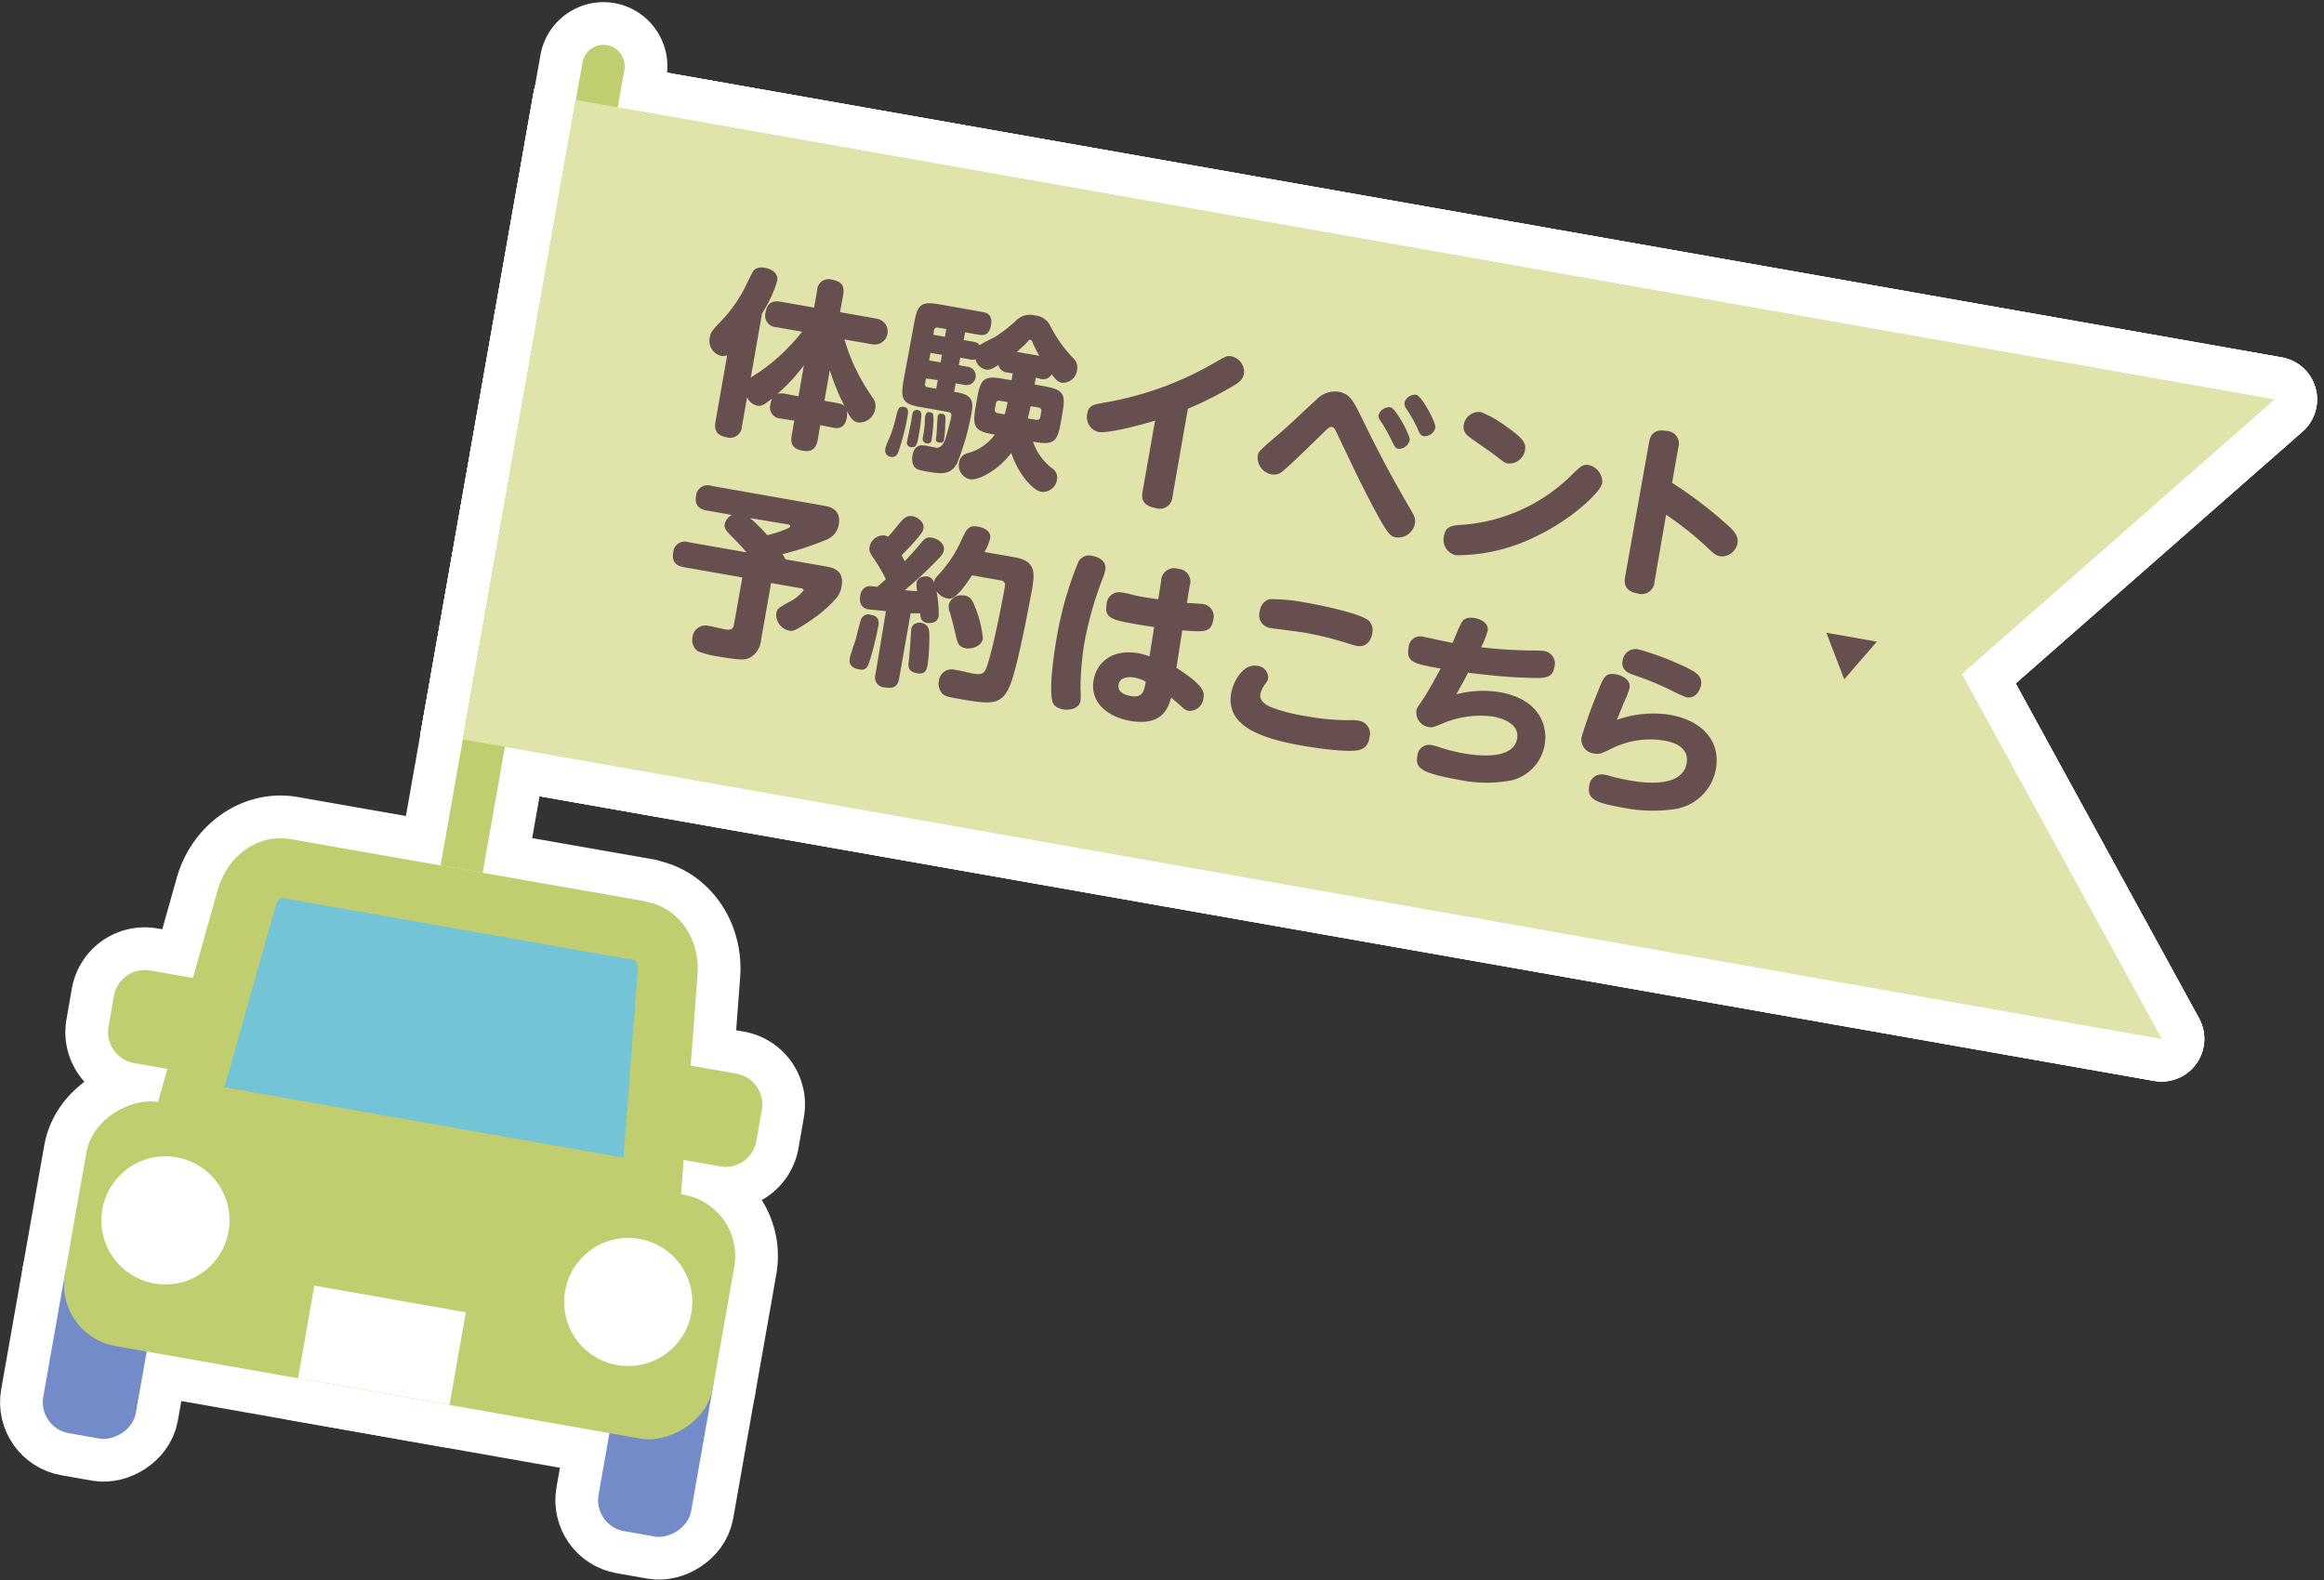
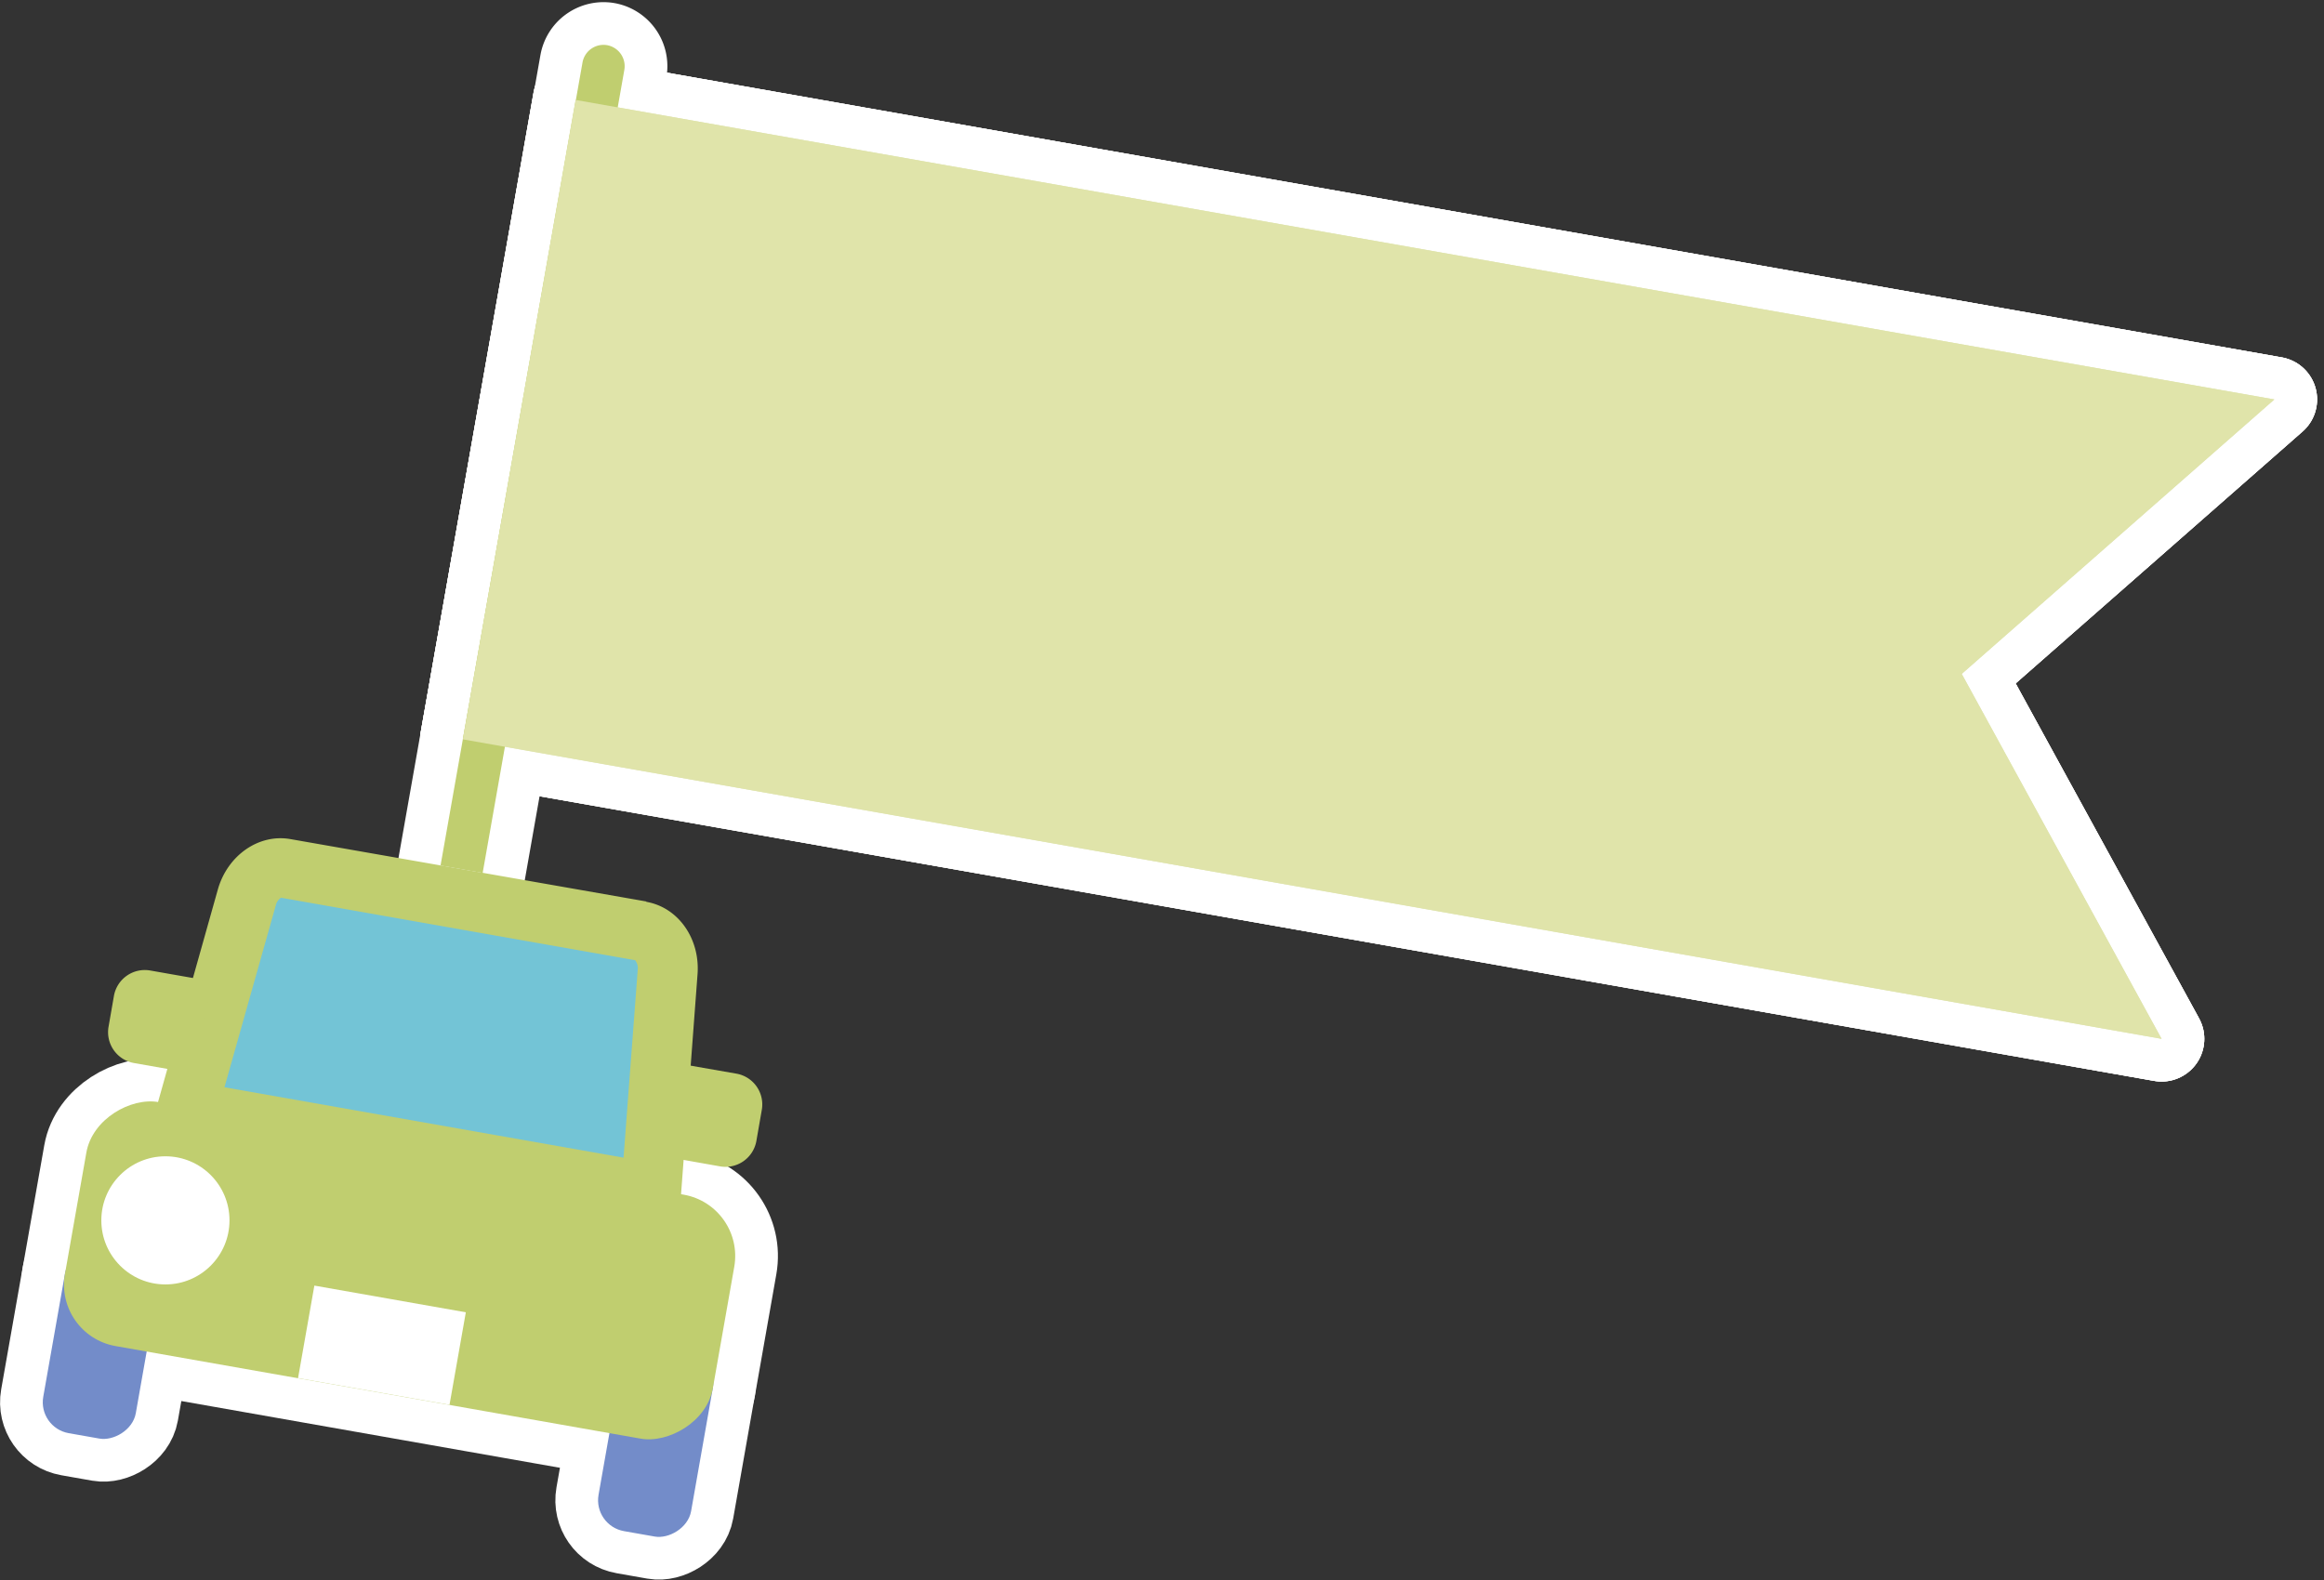
<svg xmlns="http://www.w3.org/2000/svg" width="272" height="185" viewBox="0 0 272 185">
  <rect x="0" y="0" width="272" height="185" fill="#333333" stroke="none" />
  <defs>
    <style>.b{fill:none;stroke:#fff;stroke-linecap:round;stroke-linejoin:round;stroke-width:10px}.c{fill:#c0ce6f}.d{fill:#738cc9}.f{fill:#fff}.h{fill:#684f4f}</style>
  </defs>
  <path fill="none" d="M0 0h272v185H0z" />
  <path class="b" d="M51.56 101.32l4.93.87 16.58-94a2.5 2.5 0 00-2-2.9 2.5 2.5 0 00-2.89 2z" />
  <rect class="b" x=".75" y="151.76" width="22" height="11" rx="3.67" transform="rotate(-80 11.748 157.257)" />
  <rect class="b" x="65.74" y="163.22" width="22" height="11" rx="3.67" transform="rotate(-80 76.744 168.72)" />
-   <path class="b" d="M21.86 130.1l7-25c.65-2.29 2.6-3.77 4.54-3.42L75 109c1.94.34 3.27 2.4 3.09 4.77l-1.95 25.9z" />
-   <path class="b" d="M74.36 112.45a1.43 1.43 0 01.28 1.07l-1.66 22-46.71-8.24 6-21.27a1.47 1.47 0 01.62-.92l41.48 7.32m1.28-6.88L34 98.23c-3.71-.66-7.38 1.9-8.51 5.92l-8.08 28.72 62 10.93 2.23-29.75c.31-4.18-2.26-7.83-6-8.48z" />
  <rect class="b" x="32.26" y="110.21" width="29" height="77" rx="7.29" transform="rotate(-80 46.767 148.706)" />
-   <path class="b" d="M15.67 124.44l7.22 1.27 1.91-10.83-7.22-1.27a3.67 3.67 0 00-4.25 3l-.63 3.61a3.67 3.67 0 002.97 4.22zM77.06 135.26l7.22 1.28a3.67 3.67 0 004.25-3l.63-3.61a3.66 3.66 0 00-3-4.25L79 124.43zM34.883 161.329l1.91-10.833 17.727 3.126-1.91 10.833z" />
  <circle class="b" cx="19.36" cy="142.86" r="7.5" />
  <circle class="b" cx="73.53" cy="152.41" r="7.5" />
  <path class="b" d="M266.19 46.76L67.37 11.7l-13.2 74.85 198.82 35.06-23.39-42.72 36.59-32.13z" />
  <path class="b" d="M266.19 46.76L67.37 11.7l-13.2 74.85 198.82 35.06-23.39-42.72 36.59-32.13z" />
  <path class="b" d="M266.19 46.76L67.37 11.7l-13.2 74.85 198.82 35.06-23.39-42.72 36.59-32.13z" />
  <path class="b" d="M90.89 38.31a1.37 1.37 0 01-1.3-1.7c.2-1.11.74-1.47 1.83-1.28l3.86.68.36-2.01a1.33 1.33 0 011.69-1.27c1.12.19 1.55.68 1.35 1.81l-.36 2 4.31.77a1.51 1.51 0 11-.52 3l-3.27-.57a22.21 22.21 0 002.36 5.38c.28.46.59.91.88 1.37a1.59 1.59 0 01.36 1.36 1.9 1.9 0 01-2 1.61c-.65-.11-.93-.62-1.33-1.38a1.94 1.94 0 010 .8c-.25 1.41-1.18 1.27-1.64 1.18L96 49.77l-.29 1.7c-.1.55-.36 1.54-1.7 1.3-1.09-.19-1.56-.64-1.34-1.84l.29-1.69-1.55-.24a1.3 1.3 0 01-1.23-1.69 2 2 0 01.22-.67c-1 .74-1.24.94-1.77.85a1.68 1.68 0 01-1.19-1l-.6 3.42a1.39 1.39 0 01-1.76 1.29c-1.32-.23-1.5-1-1.34-1.84l1.37-7.79a1.18 1.18 0 01-.71.09 1.8 1.8 0 01-1.31-2.22c.1-.59.26-.76 1.69-2.26a16.74 16.74 0 002.52-3.74c.85-1.78.88-1.82 1.21-2a1.54 1.54 0 011-.09c.54.09 1.64.48 1.45 1.55a15.08 15.08 0 01-1.77 3.79l-1.32 7.51 1.13-.74a22.89 22.89 0 004.88-4.63zm2.56 8.08l.64-3.63A21.32 21.32 0 0191 46.1a2.25 2.25 0 01.93 0zm4.53.79c.62.11.77.27.88.4a26.73 26.73 0 01-1.74-4.24l-.63 3.58zM106.23 48.66a27.75 27.75 0 01-1.08 4.22c-.13.34-.34.7-.89.6a.74.74 0 01-.64-.91c0-.3.57-1.5.66-1.75a20.1 20.1 0 00.67-2.34c.13-.5.23-.95.84-.85s.5.72.44 1.03zm15-4.45l-.14.8 1.13.2c2.2.39 2.53.88 2.14 3.06l-.23 1.32c-.41 2.33-1 2.51-3.23 2.11a6.52 6.52 0 002.28 3.15 1.29 1.29 0 01.53 1.3 1.67 1.67 0 01-1.87 1.42c-.86-.15-2.62-1.93-3.48-4.55-1.49 2-3.84 3.26-4.85 3.08a1.66 1.66 0 01-1.25-2 1.31 1.31 0 011-1.05 5.81 5.81 0 003.17-2.17c-2.2-.38-2.68-.75-2.27-3.08l.23-1.32c.39-2.16.86-2.53 3-2.14l1 .17.14-.8-.59-.1a1.13 1.13 0 01-1.08-.88c-.75.47-1.08.61-1.5.53a1.6 1.6 0 01-1.19-1.2 1.27 1.27 0 01-.72 0l-1.07-.19-.15.88 1 .18a1.08 1.08 0 11-.38 2.12l-1-.18-.17 1 .37.06c1.53.27 1.92.88 1.69 2.2a29.12 29.12 0 01-1.72 6.1c-.69 1.21-1.49 1.33-3.36 1-1.17-.2-1.48-.3-1.73-.71a2 2 0 01-.13-1.21c.15-.89.64-1.3 1.45-1.15.21 0 1 .2 1.24.24s.8.07 1.18-1.09c.19-.57.61-2.21.66-2.5.08-.46-.08-.53-.46-.6l-3.14-.56c-2-.35-2.36-.82-2-3l1.27-6.86c.38-2.16.84-2.53 2.89-2.17l5.1.9c.4.07 1.23.24 1 1.54s-1 1.2-1.47 1.12l-1.57-.28-.16.91 1.07.18c.54.1.67.25.79.43.25-.22 1.59-.85 1.84-1a16.59 16.59 0 002.54-2 2.27 2.27 0 012.06-.5 2.2 2.2 0 011.85 1.26 15.8 15.8 0 002.65 3.73 1.5 1.5 0 01.47 1.4 1.68 1.68 0 01-1.76 1.5c-.5-.08-.79-.44-1.21-1a1.14 1.14 0 01-1.37.52zm-13.39 4.34a19.29 19.29 0 01-.31 2.41c-.18 1-.27 1.49-.9 1.38a.5.5 0 01-.47-.65c.07-.35.41-1.95.47-2.27s.15-1 .2-1.11a.5.5 0 01.51-.32c.34.06.49.2.49.56zm1.42.54a18.62 18.62 0 01-.22 2.36.46.46 0 01-.6.45.55.55 0 01-.43-.72 12.92 12.92 0 00.23-1.56c0-.15 0-.86.06-.94.08-.51.44-.44.5-.43.39.07.46.15.45.84zm-.89-4.79l-.09.57a.34.34 0 00.3.46l1 .17.17-1zm1.88-2.76l-1.35-.23-.15.88 1.34.23zm-1-2.35l1.34.24.16-.91-1-.17a.37.37 0 00-.44.34zm1.38 10.29a11.92 11.92 0 01-.14 1.9c0 .19-.09.51-.57.42s-.4-.2-.28-1.24c0-.27.09-1.75.11-1.84a.37.37 0 01.48-.28c.44.05.45.27.42 1.04zm6.4-2.56a.36.36 0 00-.47.32l-.12.65a.37.37 0 00.33.47l.82.15c.12-.46.23-.83.34-1.44zm4.6-5.27c-.39-.74-.49-.9-.74-1.47-.13-.32-.15-.37-.29-.39s-.16 0-.35.24a14.41 14.41 0 01-1.25 1.16zm-1 5.9c-.11.52-.2.89-.34 1.43l1 .17a.38.38 0 00.47-.33l.11-.65a.38.38 0 00-.33-.47zM137.22 58.17a1.47 1.47 0 01-2 1.29c-1.25-.22-1.68-.85-1.5-1.9l1.47-8.32c-2.24.68-5.63 1.51-6.63 1.33a1.79 1.79 0 01-1.31-2.13c.17-1 .68-1.07 2.07-1.32A38.43 38.43 0 00142 42.55c1.44-.83 1.61-.93 2.07-.85a1.87 1.87 0 011.52 2.06c-.13.71-.64 1.08-1.56 1.59a41.4 41.4 0 01-5 2.5zM159.48 49.12c1.34 2.73 2.75 5.61 5.56 10.43.46.79.66 1.15.56 1.74a2 2 0 01-2.19 1.62c-.72-.12-1-.17-4-6.1-.52-1-2.63-5.46-3.06-6.35-.13-.24-.22-.43-.45-.47s-.33 0-1 .65-3.69 3.63-4.67 4.43a1.53 1.53 0 01-1.4.46 2 2 0 01-1.63-2.14c.09-.53.11-.54 2.1-2.27 1.39-1.12 3.39-3.12 4.7-4.26a3 3 0 012.68-1c1.32.26 1.67.97 2.8 3.26zm5.5 2.42a1.29 1.29 0 01-1.31 1c-.36-.06-.39-.13-1-1.39a17.83 17.83 0 00-1.11-1.9.92.92 0 01-.21-.66 1.3 1.3 0 011.43-.9c.6.16 2.3 3.31 2.22 3.85zm3-1.41a1.31 1.31 0 01-1.36.93c-.35-.06-.48-.32-.72-.91a15.41 15.41 0 00-1.27-2.25 1.11 1.11 0 01-.25-.78 1.29 1.29 0 011.41-.9c.65.22 2.33 3.3 2.21 3.91zM187.53 56.53c-.19 1.12-3.78 4.44-8 6.38a20.85 20.85 0 01-9.14 2.09 1.86 1.86 0 01-1.39-2.25c.21-1.2 1-1.24 2.2-1.32a20.27 20.27 0 0012.59-5.67c1.22-1.19 1.48-1.45 2.2-1.32a2.07 2.07 0 011.54 2.09zm-11.39-6.72c2 1.42 2.51 2 2.35 2.86a1.88 1.88 0 01-2 1.59c-.36-.06-.37-.09-1.88-1.24-.46-.34-2.51-1.72-2.88-2.06a1.29 1.29 0 01-.41-1.22 1.79 1.79 0 012-1.5 12.87 12.87 0 012.82 1.57zM193.65 68.07a1.52 1.52 0 01-2 1.4c-1.65-.29-1.55-1.36-1.44-2L193 51.83c.09-.51.3-1.7 2-1.39a1.5 1.5 0 011.42 2l-.72 4.08a50 50 0 016.74 5.17c.67.64 1 1.16.93 1.83a1.89 1.89 0 01-2 1.61c-.59-.1-.88-.39-1.88-1.35a39 39 0 00-4.49-3.52zM86.88 67.6l-6.82-1.2c-.86-.15-1.48-.54-1.26-1.8a1.35 1.35 0 011.78-1.13l6.79 1.19c-.6-.73-1.12-1.25-2-2.14-.34-.36-.63-.67-.55-1.17a1.6 1.6 0 01.84-1.07l-2.89-.51c-.84-.14-1.51-.54-1.3-1.72a1.35 1.35 0 011.81-1.17l13.1 2.31c.63.11 2.12.37 1.79 2.24a2.37 2.37 0 01-1.5 1.77 34.21 34.21 0 01-5.12 1.67 2.92 2.92 0 01.39.61l4.74.83c.78.14 2.15.42 1.82 2.31a3.09 3.09 0 01-.48 1.24 14.9 14.9 0 01-2.87 2.58c-2.15 1.5-2.4 1.46-2.82 1.38a1.91 1.91 0 01-1.48-2c.1-.57.29-.66 1.38-1.29a4.9 4.9 0 001.82-1.41c0-.15-.11-.22-.23-.24l-3.57-.63-1.17 6.63A2.67 2.67 0 0187.76 77c-.49.22-.92.34-3.75-.16a10.27 10.27 0 01-2.34-.61 1.63 1.63 0 01-.61-1.69A1.51 1.51 0 0183 73.29c.23 0 1.35.29 1.6.33.75.16 1.18.19 1.31-.53zm.92-6.95a19.69 19.69 0 012 2 13.1 13.1 0 001.9-.59c.25-.09.76-.28.79-.43s-.11-.21-.26-.24zM102.79 73.35a38.29 38.29 0 01-1 4c-.2.64-.4 1.21-1.26 1-1.18-.2-1.14-.93-1.06-1.35s.65-2 .73-2.33.47-1.91.59-2.21A.91.91 0 01102 72c1 .15.86 1 .79 1.35zm.9-1.81c-.65-.07-1.74-.16-2-.2s-1.26-.22-1-1.65a1.31 1.31 0 01.7-1c.26-.11.36-.09 1.29 0 .28-.23.61-.52 1-.88a17.23 17.23 0 00-1.36-2.34c-.51-.76-.63-.93-.54-1.45a1.64 1.64 0 011.77-1.34 1.05 1.05 0 01.38.16c.4-.41.92-1.07 1.2-1.41.58-.7.94-1.13 1.69-1 .59.1 1.39.72 1.26 1.43-.07.4-.31.68-1 1.49S106 64.49 105.52 65c.08.14.26.48.37.71.59-.63 1.23-1.34 1.78-2s.76-.88 1.39-.77 1.56.62 1.4 1.52c-.07.38-.34.68-1 1.34a45.61 45.61 0 01-3.57 3.29c.6.06.89.09 1.45.12a3.93 3.93 0 01-.06-1c.12-.69.94-.79 1.32-.72a1 1 0 01.73.76c0-.36.11-.55.62-1.08a15 15 0 002.5-3.78c.67-1.46.89-1.94 2-1.74.14 0 1.63.29 1.44 1.38a6.18 6.18 0 01-.67 1.59l3.56.62c2.56.46 2.3 1.94 2 3.81-.19 1-1.7 9.3-2.65 11.38s-2.16 2-5.16 1.51l-.77-.14c-1.39-.24-1.61-.3-1.94-.64a1.7 1.7 0 01-.37-1.47 1.51 1.51 0 012-1.25c.3 0 1.65.35 2 .41 1.28.22 1.41-.14 1.76-1.29.63-2 1.52-6.41 1.93-8.72.07-.38.14-.8-.47-.9l-3.35-.59c-1.87 2.89-2.46 2.78-2.9 2.7a1.91 1.91 0 01-1.25-.86 14.42 14.42 0 01.26 2.9c-.17 1-1.21.86-1.4.83-.71-.13-.74-.69-.77-1.13h-1.12l-1.34 7.61c-.14.82-.51 1.28-1.68 1.07a1.17 1.17 0 01-1.09-1.55zm5.08 3.06a23.39 23.39 0 01-.2 3.2c-.08.47-.21 1.24-1.3 1s-1-.78-.85-1.79c0-.51.11-1.28.14-1.94 0-.13.08-1.29.09-1.37a.85.85 0 01.43-.68 1.15 1.15 0 01.77-.11c.92.22.93.91.92 1.69zm5.39-3.44a13.2 13.2 0 01.88 3.59c-.19 1-1.41 1.24-2 1.14-.9-.16-1-.7-1.23-1.73-.14-.65-.37-1.56-.64-2.47a1.77 1.77 0 01-.12-.91 1.48 1.48 0 011.59-1.08c.91.01 1.16.51 1.52 1.46zM126.22 65.76a1.41 1.41 0 011.68-.67c.54.09 1.66.51 1.46 1.64a5.17 5.17 0 01-.27.9 41.24 41.24 0 00-2.15 7.51 33.58 33.58 0 00-.48 5.56 7.36 7.36 0 010 1.35c-.19 1-1.38 1.08-2 1-1.11-.2-1.24-.76-1.3-1-.47-1.85.46-7.11.58-7.78a41.18 41.18 0 012.48-8.51zm11.47 12.42c3.36 2.15 3.27 2.91 3.16 3.56a1.64 1.64 0 01-1.71 1.48 1.53 1.53 0 01-.81-.47c-.2-.19-1.09-.93-1.25-1.09-.36 1.17-1 3.39-4.85 2.72-2.55-.46-4.7-2.13-4.23-4.77.33-1.91 2-3.71 5.32-3.13a12.19 12.19 0 011.22.35l.54-3.43c-.51-.07-.91-.12-1.81-.28-3.11-.54-4.05-.71-3.75-2.41a1.46 1.46 0 011.86-1.33c.25 0 1.33.29 1.56.34 1 .21 1.65.29 2.62.44l.34-2.16a1.52 1.52 0 012-1.41 1.5 1.5 0 011.34 2l-.33 2c.32 0 1.73.09 2 .14a1.46 1.46 0 011.09 1.82c-.26 1.51-1 1.44-3.63 1.24zm-4.93 1.14c-.63-.11-1.67-.08-1.83.78s.55 1.22 1.4 1.38c1.43.25 1.57-.57 1.77-1.68a4.2 4.2 0 00-1.34-.48zM158.4 84.3a6 6 0 01.66.07 1.54 1.54 0 011.21 2 1.57 1.57 0 01-1.36 1.46c-1.74.3-6.41-.52-6.56-.55-5.16-.91-8.9-2.45-8.25-6.16.23-1.3 1.39-3.48 3.05-3.18a1.38 1.38 0 011.27 1.45c0 .25-.12.37-.5.91a3 3 0 00-.4.9c-.15.84.61 1.34 1.34 1.62a20.93 20.93 0 004.14 1.04 26.88 26.88 0 005.4.44zm-9.82-14.16a21.49 21.49 0 014.38.43c1.55.27 6.27 1.23 7.24 2.09a1.55 1.55 0 01.41 1.46c0 .19-.31 1.76-1.82 1.49a6.57 6.57 0 01-.68-.18 41.29 41.29 0 00-5.42-1.37c-.65-.11-3.89-.51-4-.54a1.53 1.53 0 01-1.24-2 1.63 1.63 0 011.13-1.38zM170.44 81.28a12.13 12.13 0 015.08-.25c4.8.84 5.64 4.08 5.27 6.14a5.2 5.2 0 01-3.79 4.16 15.53 15.53 0 01-6.33-.06c-4.67-.82-5-1.48-4.78-2.78a1.38 1.38 0 011.65-1.27 6.22 6.22 0 011 .28 19.91 19.91 0 002.79.69c.89.16 5.75 1 6.23-1.71.36-2-2.37-2.52-2.83-2.6a11.33 11.33 0 00-5.77.76c-1.28.53-1.31.54-1.75.47a1.72 1.72 0 01-1.44-1.86c0-.27.11-.39.85-1.51 1.06-1.65 1.94-3.42 2-3.48-3.08-.54-4.07-.72-3.76-2.44a1.37 1.37 0 011.8-1.26c.52.1 2.87.62 3.35.7.15-.36.83-2 1-2.3s.48-.8 1.57-.61c.13 0 1.74.33 1.53 1.52a9.8 9.8 0 01-.77 1.9 55.69 55.69 0 005.71.38c.23 0 1.55 0 1.69.06a1.49 1.49 0 011.18 1.91c-.23 1.3-1.14 1.29-3 1.23-2.61-.07-4.47-.29-7.1-.6-.44.88-.91 1.7-1.38 2.53zM195.46 83.68c3.84.68 5.93 3.14 5.37 6.33a5.78 5.78 0 01-5 4.73 17.88 17.88 0 01-6-.21C187 94 185.7 93.67 186 92a1.46 1.46 0 011.75-1.32c.21 0 1.09.28 1.28.32s.85.21 1.59.34c1.21.22 6.24 1.1 6.79-2 .36-2.08-2-2.53-2.6-2.64a10.06 10.06 0 00-6.2.94c-1.21.58-1.38.68-2 .57a1.65 1.65 0 01-1.51-1.88A54.17 54.17 0 01187 81c.67-1.7.88-2.29 2.14-2.06.65.11 1.75.61 1.58 1.61a11 11 0 01-.75 1.88c0 .12-.41 1-.73 1.84a12.66 12.66 0 016.22-.59zM191.7 76a32.78 32.78 0 015.68 2.14c1.21.59 1.88 1.07 1.71 2.06-.09.5-.57 1.63-1.7 1.43a16.18 16.18 0 01-1.74-.79 36.21 36.21 0 00-4.52-1.85c-.63-.24-1.41-.57-1.22-1.66A1.54 1.54 0 01191.7 76z" />
  <path class="b" d="M90.89 38.31a1.37 1.37 0 01-1.3-1.7c.2-1.11.74-1.47 1.83-1.28l3.86.68.36-2.01a1.33 1.33 0 011.69-1.27c1.12.19 1.55.68 1.35 1.81l-.36 2 4.31.77a1.51 1.51 0 11-.52 3l-3.27-.57a22.21 22.21 0 002.36 5.38c.28.46.59.91.88 1.37a1.59 1.59 0 01.36 1.36 1.9 1.9 0 01-2 1.61c-.65-.11-.93-.62-1.33-1.38a1.94 1.94 0 010 .8c-.25 1.41-1.18 1.27-1.64 1.18L96 49.77l-.29 1.7c-.1.55-.36 1.54-1.7 1.3-1.09-.19-1.56-.64-1.34-1.84l.29-1.69-1.55-.24a1.3 1.3 0 01-1.23-1.69 2 2 0 01.22-.67c-1 .74-1.24.94-1.77.85a1.68 1.68 0 01-1.19-1l-.6 3.42a1.39 1.39 0 01-1.76 1.29c-1.32-.23-1.5-1-1.34-1.84l1.37-7.79a1.18 1.18 0 01-.71.09 1.8 1.8 0 01-1.31-2.22c.1-.59.26-.76 1.69-2.26a16.74 16.74 0 002.52-3.74c.85-1.78.88-1.82 1.21-2a1.54 1.54 0 011-.09c.54.09 1.64.48 1.45 1.55a15.08 15.08 0 01-1.77 3.79l-1.32 7.51 1.13-.74a22.89 22.89 0 004.88-4.63zm2.56 8.08l.64-3.63A21.32 21.32 0 0191 46.1a2.25 2.25 0 01.93 0zm4.53.79c.62.11.77.27.88.4a26.73 26.73 0 01-1.74-4.24l-.63 3.58zM106.23 48.66a27.75 27.75 0 01-1.08 4.22c-.13.34-.34.7-.89.6a.74.74 0 01-.64-.91c0-.3.57-1.5.66-1.75a20.1 20.1 0 00.67-2.34c.13-.5.23-.95.84-.85s.5.72.44 1.03zm15-4.45l-.14.8 1.13.2c2.2.39 2.53.88 2.14 3.06l-.23 1.32c-.41 2.33-1 2.51-3.23 2.11a6.52 6.52 0 002.28 3.15 1.29 1.29 0 01.53 1.3 1.67 1.67 0 01-1.87 1.42c-.86-.15-2.62-1.93-3.48-4.55-1.49 2-3.84 3.26-4.85 3.08a1.66 1.66 0 01-1.25-2 1.31 1.31 0 011-1.05 5.81 5.81 0 003.17-2.17c-2.2-.38-2.68-.75-2.27-3.08l.23-1.32c.39-2.16.86-2.53 3-2.14l1 .17.14-.8-.59-.1a1.13 1.13 0 01-1.08-.88c-.75.47-1.08.61-1.5.53a1.6 1.6 0 01-1.19-1.2 1.27 1.27 0 01-.72 0l-1.07-.19-.15.88 1 .18a1.08 1.08 0 11-.38 2.12l-1-.18-.17 1 .37.06c1.53.27 1.92.88 1.69 2.2a29.12 29.12 0 01-1.72 6.1c-.69 1.21-1.49 1.33-3.36 1-1.17-.2-1.48-.3-1.73-.71a2 2 0 01-.13-1.21c.15-.89.64-1.3 1.45-1.15.21 0 1 .2 1.24.24s.8.07 1.18-1.09c.19-.57.61-2.21.66-2.5.08-.46-.08-.53-.46-.6l-3.14-.56c-2-.35-2.36-.82-2-3l1.27-6.86c.38-2.16.84-2.53 2.89-2.17l5.1.9c.4.07 1.23.24 1 1.54s-1 1.2-1.47 1.12l-1.57-.28-.16.91 1.07.18c.54.1.67.25.79.43.25-.22 1.59-.85 1.84-1a16.59 16.59 0 002.54-2 2.27 2.27 0 012.06-.5 2.2 2.2 0 011.85 1.26 15.8 15.8 0 002.65 3.73 1.5 1.5 0 01.47 1.4 1.68 1.68 0 01-1.76 1.5c-.5-.08-.79-.44-1.21-1a1.14 1.14 0 01-1.37.52zm-13.39 4.34a19.29 19.29 0 01-.31 2.41c-.18 1-.27 1.49-.9 1.38a.5.5 0 01-.47-.65c.07-.35.41-1.95.47-2.27s.15-1 .2-1.11a.5.5 0 01.51-.32c.34.06.49.2.49.56zm1.42.54a18.62 18.62 0 01-.22 2.36.46.46 0 01-.6.45.55.55 0 01-.43-.72 12.92 12.92 0 00.23-1.56c0-.15 0-.86.06-.94.08-.51.44-.44.5-.43.39.07.46.15.45.84zm-.89-4.79l-.09.57a.34.34 0 00.3.46l1 .17.17-1zm1.88-2.76l-1.35-.23-.15.88 1.34.23zm-1-2.35l1.34.24.16-.91-1-.17a.37.37 0 00-.44.34zm1.38 10.29a11.92 11.92 0 01-.14 1.9c0 .19-.09.51-.57.42s-.4-.2-.28-1.24c0-.27.09-1.75.11-1.84a.37.37 0 01.48-.28c.44.05.45.27.42 1.04zm6.4-2.56a.36.36 0 00-.47.32l-.12.65a.37.37 0 00.33.47l.82.15c.12-.46.23-.83.34-1.44zm4.6-5.27c-.39-.74-.49-.9-.74-1.47-.13-.32-.15-.37-.29-.39s-.16 0-.35.24a14.41 14.41 0 01-1.25 1.16zm-1 5.9c-.11.52-.2.89-.34 1.43l1 .17a.38.38 0 00.47-.33l.11-.65a.38.38 0 00-.33-.47zM137.22 58.17a1.47 1.47 0 01-2 1.29c-1.25-.22-1.68-.85-1.5-1.9l1.47-8.32c-2.24.68-5.63 1.51-6.63 1.33a1.79 1.79 0 01-1.31-2.13c.17-1 .68-1.07 2.07-1.32A38.43 38.43 0 00142 42.55c1.44-.83 1.61-.93 2.07-.85a1.87 1.87 0 011.52 2.06c-.13.71-.64 1.08-1.56 1.59a41.4 41.4 0 01-5 2.5zM159.48 49.12c1.34 2.73 2.75 5.61 5.56 10.43.46.79.66 1.15.56 1.74a2 2 0 01-2.19 1.62c-.72-.12-1-.17-4-6.1-.52-1-2.63-5.46-3.06-6.35-.13-.24-.22-.43-.45-.47s-.33 0-1 .65-3.69 3.63-4.67 4.43a1.53 1.53 0 01-1.4.46 2 2 0 01-1.63-2.14c.09-.53.11-.54 2.1-2.27 1.39-1.12 3.39-3.12 4.7-4.26a3 3 0 012.68-1c1.32.26 1.67.97 2.8 3.26zm5.5 2.42a1.29 1.29 0 01-1.31 1c-.36-.06-.39-.13-1-1.39a17.83 17.83 0 00-1.11-1.9.92.92 0 01-.21-.66 1.3 1.3 0 011.43-.9c.6.16 2.3 3.31 2.22 3.85zm3-1.41a1.31 1.31 0 01-1.36.93c-.35-.06-.48-.32-.72-.91a15.41 15.41 0 00-1.27-2.25 1.11 1.11 0 01-.25-.78 1.29 1.29 0 011.41-.9c.65.22 2.33 3.3 2.21 3.91zM187.53 56.53c-.19 1.12-3.78 4.44-8 6.38a20.85 20.85 0 01-9.14 2.09 1.86 1.86 0 01-1.39-2.25c.21-1.2 1-1.24 2.2-1.32a20.27 20.27 0 0012.59-5.67c1.22-1.19 1.48-1.45 2.2-1.32a2.07 2.07 0 011.54 2.09zm-11.39-6.72c2 1.42 2.51 2 2.35 2.86a1.88 1.88 0 01-2 1.59c-.36-.06-.37-.09-1.88-1.24-.46-.34-2.51-1.72-2.88-2.06a1.29 1.29 0 01-.41-1.22 1.79 1.79 0 012-1.5 12.87 12.87 0 012.82 1.57zM193.65 68.07a1.52 1.52 0 01-2 1.4c-1.65-.29-1.55-1.36-1.44-2L193 51.83c.09-.51.3-1.7 2-1.39a1.5 1.5 0 011.42 2l-.72 4.08a50 50 0 016.74 5.17c.67.64 1 1.16.93 1.83a1.89 1.89 0 01-2 1.61c-.59-.1-.88-.39-1.88-1.35a39 39 0 00-4.49-3.52zM86.88 67.6l-6.82-1.2c-.86-.15-1.48-.54-1.26-1.8a1.35 1.35 0 011.78-1.13l6.79 1.19c-.6-.73-1.12-1.25-2-2.14-.34-.36-.63-.67-.55-1.17a1.6 1.6 0 01.84-1.07l-2.89-.51c-.84-.14-1.51-.54-1.3-1.72a1.35 1.35 0 011.81-1.17l13.1 2.31c.63.11 2.12.37 1.79 2.24a2.37 2.37 0 01-1.5 1.77 34.21 34.21 0 01-5.12 1.67 2.92 2.92 0 01.39.61l4.74.83c.78.14 2.15.42 1.82 2.31a3.09 3.09 0 01-.48 1.24 14.9 14.9 0 01-2.87 2.58c-2.15 1.5-2.4 1.46-2.82 1.38a1.91 1.91 0 01-1.48-2c.1-.57.29-.66 1.38-1.29a4.9 4.9 0 001.82-1.41c0-.15-.11-.22-.23-.24l-3.57-.63-1.17 6.63A2.67 2.67 0 0187.76 77c-.49.22-.92.34-3.75-.16a10.27 10.27 0 01-2.34-.61 1.63 1.63 0 01-.61-1.69A1.51 1.51 0 0183 73.29c.23 0 1.35.29 1.6.33.75.16 1.18.19 1.31-.53zm.92-6.95a19.69 19.69 0 012 2 13.1 13.1 0 001.9-.59c.25-.09.76-.28.79-.43s-.11-.21-.26-.24zM102.79 73.35a38.29 38.29 0 01-1 4c-.2.64-.4 1.21-1.26 1-1.18-.2-1.14-.93-1.06-1.35s.65-2 .73-2.33.47-1.91.59-2.21A.91.91 0 01102 72c1 .15.86 1 .79 1.35zm.9-1.81c-.65-.07-1.74-.16-2-.2s-1.26-.22-1-1.65a1.31 1.31 0 01.7-1c.26-.11.36-.09 1.29 0 .28-.23.61-.52 1-.88a17.23 17.23 0 00-1.36-2.34c-.51-.76-.63-.93-.54-1.45a1.64 1.64 0 011.77-1.34 1.05 1.05 0 01.38.16c.4-.41.92-1.07 1.2-1.41.58-.7.94-1.13 1.69-1 .59.1 1.39.72 1.26 1.43-.07.4-.31.68-1 1.49S106 64.49 105.52 65c.08.14.26.48.37.71.59-.63 1.23-1.34 1.78-2s.76-.88 1.39-.77 1.56.62 1.4 1.52c-.07.38-.34.68-1 1.34a45.61 45.61 0 01-3.57 3.29c.6.06.89.09 1.45.12a3.93 3.93 0 01-.06-1c.12-.69.94-.79 1.32-.72a1 1 0 01.73.76c0-.36.11-.55.62-1.08a15 15 0 002.5-3.78c.67-1.46.89-1.94 2-1.74.14 0 1.63.29 1.44 1.38a6.18 6.18 0 01-.67 1.59l3.56.62c2.56.46 2.3 1.94 2 3.81-.19 1-1.7 9.3-2.65 11.38s-2.16 2-5.16 1.51l-.77-.14c-1.39-.24-1.61-.3-1.94-.64a1.7 1.7 0 01-.37-1.47 1.51 1.51 0 012-1.25c.3 0 1.65.35 2 .41 1.28.22 1.41-.14 1.76-1.29.63-2 1.52-6.41 1.93-8.72.07-.38.14-.8-.47-.9l-3.35-.59c-1.87 2.89-2.46 2.78-2.9 2.7a1.91 1.91 0 01-1.25-.86 14.42 14.42 0 01.26 2.9c-.17 1-1.21.86-1.4.83-.71-.13-.74-.69-.77-1.13h-1.12l-1.34 7.61c-.14.82-.51 1.28-1.68 1.07a1.17 1.17 0 01-1.09-1.55zm5.08 3.06a23.39 23.39 0 01-.2 3.2c-.08.47-.21 1.24-1.3 1s-1-.78-.85-1.79c0-.51.11-1.28.14-1.94 0-.13.08-1.29.09-1.37a.85.85 0 01.43-.68 1.15 1.15 0 01.77-.11c.92.22.93.91.92 1.69zm5.39-3.44a13.2 13.2 0 01.88 3.59c-.19 1-1.41 1.24-2 1.14-.9-.16-1-.7-1.23-1.73-.14-.65-.37-1.56-.64-2.47a1.77 1.77 0 01-.12-.91 1.48 1.48 0 011.59-1.08c.91.01 1.16.51 1.52 1.46zM126.22 65.76a1.41 1.41 0 011.68-.67c.54.09 1.66.51 1.46 1.64a5.17 5.17 0 01-.27.9 41.24 41.24 0 00-2.15 7.51 33.58 33.58 0 00-.48 5.56 7.36 7.36 0 010 1.35c-.19 1-1.38 1.08-2 1-1.11-.2-1.24-.76-1.3-1-.47-1.85.46-7.11.58-7.78a41.18 41.18 0 012.48-8.51zm11.47 12.42c3.36 2.15 3.27 2.91 3.16 3.56a1.64 1.64 0 01-1.71 1.48 1.53 1.53 0 01-.81-.47c-.2-.19-1.09-.93-1.25-1.09-.36 1.17-1 3.39-4.85 2.72-2.55-.46-4.7-2.13-4.23-4.77.33-1.91 2-3.71 5.32-3.13a12.19 12.19 0 011.22.35l.54-3.43c-.51-.07-.91-.12-1.81-.28-3.11-.54-4.05-.71-3.75-2.41a1.46 1.46 0 011.86-1.33c.25 0 1.33.29 1.56.34 1 .21 1.65.29 2.62.44l.34-2.16a1.52 1.52 0 012-1.41 1.5 1.5 0 011.34 2l-.33 2c.32 0 1.73.09 2 .14a1.46 1.46 0 011.09 1.82c-.26 1.51-1 1.44-3.63 1.24zm-4.93 1.14c-.63-.11-1.67-.08-1.83.78s.55 1.22 1.4 1.38c1.43.25 1.57-.57 1.77-1.68a4.2 4.2 0 00-1.34-.48zM158.4 84.3a6 6 0 01.66.07 1.54 1.54 0 011.21 2 1.57 1.57 0 01-1.36 1.46c-1.74.3-6.41-.52-6.56-.55-5.16-.91-8.9-2.45-8.25-6.16.23-1.3 1.39-3.48 3.05-3.18a1.38 1.38 0 011.27 1.45c0 .25-.12.37-.5.91a3 3 0 00-.4.9c-.15.84.61 1.34 1.34 1.62a20.93 20.93 0 004.14 1.04 26.88 26.88 0 005.4.44zm-9.82-14.16a21.49 21.49 0 014.38.43c1.55.27 6.27 1.23 7.24 2.09a1.55 1.55 0 01.41 1.46c0 .19-.31 1.76-1.82 1.49a6.57 6.57 0 01-.68-.18 41.29 41.29 0 00-5.42-1.37c-.65-.11-3.89-.51-4-.54a1.53 1.53 0 01-1.24-2 1.63 1.63 0 011.13-1.38zM170.44 81.28a12.13 12.13 0 015.08-.25c4.8.84 5.64 4.08 5.27 6.14a5.2 5.2 0 01-3.79 4.16 15.53 15.53 0 01-6.33-.06c-4.67-.82-5-1.48-4.78-2.78a1.38 1.38 0 011.65-1.27 6.22 6.22 0 011 .28 19.91 19.91 0 002.79.69c.89.16 5.75 1 6.23-1.71.36-2-2.37-2.52-2.83-2.6a11.33 11.33 0 00-5.77.76c-1.28.53-1.31.54-1.75.47a1.72 1.72 0 01-1.44-1.86c0-.27.11-.39.85-1.51 1.06-1.65 1.94-3.42 2-3.48-3.08-.54-4.07-.72-3.76-2.44a1.37 1.37 0 011.8-1.26c.52.1 2.87.62 3.35.7.15-.36.83-2 1-2.3s.48-.8 1.57-.61c.13 0 1.74.33 1.53 1.52a9.8 9.8 0 01-.77 1.9 55.69 55.69 0 005.71.38c.23 0 1.55 0 1.69.06a1.49 1.49 0 011.18 1.91c-.23 1.3-1.14 1.29-3 1.23-2.61-.07-4.47-.29-7.1-.6-.44.88-.91 1.7-1.38 2.53zM195.46 83.68c3.84.68 5.93 3.14 5.37 6.33a5.78 5.78 0 01-5 4.73 17.88 17.88 0 01-6-.21C187 94 185.7 93.67 186 92a1.46 1.46 0 011.75-1.32c.21 0 1.09.28 1.28.32s.85.21 1.59.34c1.21.22 6.24 1.1 6.79-2 .36-2.08-2-2.53-2.6-2.64a10.06 10.06 0 00-6.2.94c-1.21.58-1.38.68-2 .57a1.65 1.65 0 01-1.51-1.88A54.17 54.17 0 01187 81c.67-1.7.88-2.29 2.14-2.06.65.11 1.75.61 1.58 1.61a11 11 0 01-.75 1.88c0 .12-.41 1-.73 1.84a12.66 12.66 0 016.22-.59zM191.7 76a32.78 32.78 0 015.68 2.14c1.21.59 1.88 1.07 1.71 2.06-.09.5-.57 1.63-1.7 1.43a16.18 16.18 0 01-1.74-.79 36.21 36.21 0 00-4.52-1.85c-.63-.24-1.41-.57-1.22-1.66A1.54 1.54 0 01191.7 76z" />
  <path class="b" d="M90.89 38.31a1.37 1.37 0 01-1.3-1.7c.2-1.11.74-1.47 1.83-1.28l3.86.68.36-2.01a1.33 1.33 0 011.69-1.27c1.12.19 1.55.68 1.35 1.81l-.36 2 4.31.77a1.51 1.51 0 11-.52 3l-3.27-.57a22.21 22.21 0 002.36 5.38c.28.46.59.91.88 1.37a1.59 1.59 0 01.36 1.36 1.9 1.9 0 01-2 1.61c-.65-.11-.93-.62-1.33-1.38a1.94 1.94 0 010 .8c-.25 1.41-1.18 1.27-1.64 1.18L96 49.77l-.29 1.7c-.1.55-.36 1.54-1.7 1.3-1.09-.19-1.56-.64-1.34-1.84l.29-1.69-1.55-.24a1.3 1.3 0 01-1.23-1.69 2 2 0 01.22-.67c-1 .74-1.24.94-1.77.85a1.68 1.68 0 01-1.19-1l-.6 3.42a1.39 1.39 0 01-1.76 1.29c-1.32-.23-1.5-1-1.34-1.84l1.37-7.79a1.18 1.18 0 01-.71.09 1.8 1.8 0 01-1.31-2.22c.1-.59.26-.76 1.69-2.26a16.74 16.74 0 002.52-3.74c.85-1.78.88-1.82 1.21-2a1.54 1.54 0 011-.09c.54.09 1.64.48 1.45 1.55a15.08 15.08 0 01-1.77 3.79l-1.32 7.51 1.13-.74a22.89 22.89 0 004.88-4.63zm2.56 8.08l.64-3.63A21.32 21.32 0 0191 46.1a2.25 2.25 0 01.93 0zm4.53.79c.62.11.77.27.88.4a26.73 26.73 0 01-1.74-4.24l-.63 3.58zM106.23 48.66a27.75 27.75 0 01-1.08 4.22c-.13.34-.34.7-.89.6a.74.74 0 01-.64-.91c0-.3.57-1.5.66-1.75a20.1 20.1 0 00.67-2.34c.13-.5.23-.95.84-.85s.5.72.44 1.03zm15-4.45l-.14.8 1.13.2c2.2.39 2.53.88 2.14 3.06l-.23 1.32c-.41 2.33-1 2.51-3.23 2.11a6.52 6.52 0 002.28 3.15 1.29 1.29 0 01.53 1.3 1.67 1.67 0 01-1.87 1.42c-.86-.15-2.62-1.93-3.48-4.55-1.49 2-3.84 3.26-4.85 3.08a1.66 1.66 0 01-1.25-2 1.31 1.31 0 011-1.05 5.81 5.81 0 003.17-2.17c-2.2-.38-2.68-.75-2.27-3.08l.23-1.32c.39-2.16.86-2.53 3-2.14l1 .17.14-.8-.59-.1a1.13 1.13 0 01-1.08-.88c-.75.47-1.08.61-1.5.53a1.6 1.6 0 01-1.19-1.2 1.27 1.27 0 01-.72 0l-1.07-.19-.15.88 1 .18a1.08 1.08 0 11-.38 2.12l-1-.18-.17 1 .37.06c1.53.27 1.92.88 1.69 2.2a29.12 29.12 0 01-1.72 6.1c-.69 1.21-1.49 1.33-3.36 1-1.17-.2-1.48-.3-1.73-.71a2 2 0 01-.13-1.21c.15-.89.64-1.3 1.45-1.15.21 0 1 .2 1.24.24s.8.07 1.18-1.09c.19-.57.61-2.21.66-2.5.08-.46-.08-.53-.46-.6l-3.14-.56c-2-.35-2.36-.82-2-3l1.27-6.86c.38-2.16.84-2.53 2.89-2.17l5.1.9c.4.07 1.23.24 1 1.54s-1 1.2-1.47 1.12l-1.57-.28-.16.91 1.07.18c.54.1.67.25.79.43.25-.22 1.59-.85 1.84-1a16.59 16.59 0 002.54-2 2.27 2.27 0 012.06-.5 2.2 2.2 0 011.85 1.26 15.8 15.8 0 002.65 3.73 1.5 1.5 0 01.47 1.4 1.68 1.68 0 01-1.76 1.5c-.5-.08-.79-.44-1.21-1a1.14 1.14 0 01-1.37.52zm-13.39 4.34a19.29 19.29 0 01-.31 2.41c-.18 1-.27 1.49-.9 1.38a.5.5 0 01-.47-.65c.07-.35.41-1.95.47-2.27s.15-1 .2-1.11a.5.5 0 01.51-.32c.34.06.49.2.49.56zm1.42.54a18.62 18.62 0 01-.22 2.36.46.46 0 01-.6.45.55.55 0 01-.43-.72 12.92 12.92 0 00.23-1.56c0-.15 0-.86.06-.94.08-.51.44-.44.5-.43.39.07.46.15.45.84zm-.89-4.79l-.09.57a.34.34 0 00.3.46l1 .17.17-1zm1.88-2.76l-1.35-.23-.15.88 1.34.23zm-1-2.35l1.34.24.16-.91-1-.17a.37.37 0 00-.44.34zm1.38 10.29a11.92 11.92 0 01-.14 1.9c0 .19-.09.51-.57.42s-.4-.2-.28-1.24c0-.27.09-1.75.11-1.84a.37.37 0 01.48-.28c.44.05.45.27.42 1.04zm6.4-2.56a.36.36 0 00-.47.32l-.12.65a.37.37 0 00.33.47l.82.15c.12-.46.23-.83.34-1.44zm4.6-5.27c-.39-.74-.49-.9-.74-1.47-.13-.32-.15-.37-.29-.39s-.16 0-.35.24a14.41 14.41 0 01-1.25 1.16zm-1 5.9c-.11.52-.2.89-.34 1.43l1 .17a.38.38 0 00.47-.33l.11-.65a.38.38 0 00-.33-.47zM137.22 58.17a1.47 1.47 0 01-2 1.29c-1.25-.22-1.68-.85-1.5-1.9l1.47-8.32c-2.24.68-5.63 1.51-6.63 1.33a1.79 1.79 0 01-1.31-2.13c.17-1 .68-1.07 2.07-1.32A38.43 38.43 0 00142 42.55c1.44-.83 1.61-.93 2.07-.85a1.87 1.87 0 011.52 2.06c-.13.71-.64 1.08-1.56 1.59a41.4 41.4 0 01-5 2.5zM159.48 49.12c1.34 2.73 2.75 5.61 5.56 10.43.46.79.66 1.15.56 1.74a2 2 0 01-2.19 1.62c-.72-.12-1-.17-4-6.1-.52-1-2.63-5.46-3.06-6.35-.13-.24-.22-.43-.45-.47s-.33 0-1 .65-3.69 3.63-4.67 4.43a1.53 1.53 0 01-1.4.46 2 2 0 01-1.63-2.14c.09-.53.11-.54 2.1-2.27 1.39-1.12 3.39-3.12 4.7-4.26a3 3 0 012.68-1c1.32.26 1.67.97 2.8 3.26zm5.5 2.42a1.29 1.29 0 01-1.31 1c-.36-.06-.39-.13-1-1.39a17.83 17.83 0 00-1.11-1.9.92.92 0 01-.21-.66 1.3 1.3 0 011.43-.9c.6.16 2.3 3.31 2.22 3.85zm3-1.41a1.31 1.31 0 01-1.36.93c-.35-.06-.48-.32-.72-.91a15.41 15.41 0 00-1.27-2.25 1.11 1.11 0 01-.25-.78 1.29 1.29 0 011.41-.9c.65.22 2.33 3.3 2.21 3.91zM187.53 56.53c-.19 1.12-3.78 4.44-8 6.38a20.85 20.85 0 01-9.14 2.09 1.86 1.86 0 01-1.39-2.25c.21-1.2 1-1.24 2.2-1.32a20.27 20.27 0 0012.59-5.67c1.22-1.19 1.48-1.45 2.2-1.32a2.07 2.07 0 011.54 2.09zm-11.39-6.72c2 1.42 2.51 2 2.35 2.86a1.88 1.88 0 01-2 1.59c-.36-.06-.37-.09-1.88-1.24-.46-.34-2.51-1.72-2.88-2.06a1.29 1.29 0 01-.41-1.22 1.79 1.79 0 012-1.5 12.87 12.87 0 012.82 1.57zM193.65 68.07a1.52 1.52 0 01-2 1.4c-1.65-.29-1.55-1.36-1.44-2L193 51.83c.09-.51.3-1.7 2-1.39a1.5 1.5 0 011.42 2l-.72 4.08a50 50 0 016.74 5.17c.67.64 1 1.16.93 1.83a1.89 1.89 0 01-2 1.61c-.59-.1-.88-.39-1.88-1.35a39 39 0 00-4.49-3.52zM86.88 67.6l-6.82-1.2c-.86-.15-1.48-.54-1.26-1.8a1.35 1.35 0 011.78-1.13l6.79 1.19c-.6-.73-1.12-1.25-2-2.14-.34-.36-.63-.67-.55-1.17a1.6 1.6 0 01.84-1.07l-2.89-.51c-.84-.14-1.51-.54-1.3-1.72a1.35 1.35 0 011.81-1.17l13.1 2.31c.63.11 2.12.37 1.79 2.24a2.37 2.37 0 01-1.5 1.77 34.21 34.21 0 01-5.12 1.67 2.92 2.92 0 01.39.61l4.74.83c.78.14 2.15.42 1.82 2.31a3.09 3.09 0 01-.48 1.24 14.9 14.9 0 01-2.87 2.58c-2.15 1.5-2.4 1.46-2.82 1.38a1.91 1.91 0 01-1.48-2c.1-.57.29-.66 1.38-1.29a4.9 4.9 0 001.82-1.41c0-.15-.11-.22-.23-.24l-3.57-.63-1.17 6.63A2.67 2.67 0 0187.76 77c-.49.22-.92.34-3.75-.16a10.27 10.27 0 01-2.34-.61 1.63 1.63 0 01-.61-1.69A1.51 1.51 0 0183 73.29c.23 0 1.35.29 1.6.33.75.16 1.18.19 1.31-.53zm.92-6.95a19.69 19.69 0 012 2 13.1 13.1 0 001.9-.59c.25-.09.76-.28.79-.43s-.11-.21-.26-.24zM102.79 73.35a38.29 38.29 0 01-1 4c-.2.64-.4 1.21-1.26 1-1.18-.2-1.14-.93-1.06-1.35s.65-2 .73-2.33.47-1.91.59-2.21A.91.91 0 01102 72c1 .15.86 1 .79 1.35zm.9-1.81c-.65-.07-1.74-.16-2-.2s-1.26-.22-1-1.65a1.31 1.31 0 01.7-1c.26-.11.36-.09 1.29 0 .28-.23.61-.52 1-.88a17.23 17.23 0 00-1.36-2.34c-.51-.76-.63-.93-.54-1.45a1.64 1.64 0 011.77-1.34 1.05 1.05 0 01.38.16c.4-.41.92-1.07 1.2-1.41.58-.7.94-1.13 1.69-1 .59.1 1.39.72 1.26 1.43-.07.4-.31.68-1 1.49S106 64.49 105.52 65c.08.14.26.48.37.71.59-.63 1.23-1.34 1.78-2s.76-.88 1.39-.77 1.56.62 1.4 1.52c-.07.38-.34.68-1 1.34a45.61 45.61 0 01-3.57 3.29c.6.06.89.09 1.45.12a3.93 3.93 0 01-.06-1c.12-.69.94-.79 1.32-.72a1 1 0 01.73.76c0-.36.11-.55.62-1.08a15 15 0 002.5-3.78c.67-1.46.89-1.94 2-1.74.14 0 1.63.29 1.44 1.38a6.18 6.18 0 01-.67 1.59l3.56.62c2.56.46 2.3 1.94 2 3.81-.19 1-1.7 9.3-2.65 11.38s-2.16 2-5.16 1.51l-.77-.14c-1.39-.24-1.61-.3-1.94-.64a1.7 1.7 0 01-.37-1.47 1.51 1.51 0 012-1.25c.3 0 1.65.35 2 .41 1.28.22 1.41-.14 1.76-1.29.63-2 1.52-6.41 1.93-8.72.07-.38.14-.8-.47-.9l-3.35-.59c-1.87 2.89-2.46 2.78-2.9 2.7a1.91 1.91 0 01-1.25-.86 14.42 14.42 0 01.26 2.9c-.17 1-1.21.86-1.4.83-.71-.13-.74-.69-.77-1.13h-1.12l-1.34 7.61c-.14.82-.51 1.28-1.68 1.07a1.17 1.17 0 01-1.09-1.55zm5.08 3.06a23.39 23.39 0 01-.2 3.2c-.08.47-.21 1.24-1.3 1s-1-.78-.85-1.79c0-.51.11-1.28.14-1.94 0-.13.08-1.29.09-1.37a.85.85 0 01.43-.68 1.15 1.15 0 01.77-.11c.92.22.93.91.92 1.69zm5.39-3.44a13.2 13.2 0 01.88 3.59c-.19 1-1.41 1.24-2 1.14-.9-.16-1-.7-1.23-1.73-.14-.65-.37-1.56-.64-2.47a1.77 1.77 0 01-.12-.91 1.48 1.48 0 011.59-1.08c.91.01 1.16.51 1.52 1.46zM126.22 65.76a1.41 1.41 0 011.68-.67c.54.09 1.66.51 1.46 1.64a5.17 5.17 0 01-.27.9 41.24 41.24 0 00-2.15 7.51 33.58 33.58 0 00-.48 5.56 7.36 7.36 0 010 1.35c-.19 1-1.38 1.08-2 1-1.11-.2-1.24-.76-1.3-1-.47-1.85.46-7.11.58-7.78a41.18 41.18 0 012.48-8.51zm11.47 12.42c3.36 2.15 3.27 2.91 3.16 3.56a1.64 1.64 0 01-1.71 1.48 1.53 1.53 0 01-.81-.47c-.2-.19-1.09-.93-1.25-1.09-.36 1.17-1 3.39-4.85 2.72-2.55-.46-4.7-2.13-4.23-4.77.33-1.91 2-3.71 5.32-3.13a12.19 12.19 0 011.22.35l.54-3.43c-.51-.07-.91-.12-1.81-.28-3.11-.54-4.05-.71-3.75-2.41a1.46 1.46 0 011.86-1.33c.25 0 1.33.29 1.56.34 1 .21 1.65.29 2.62.44l.34-2.16a1.52 1.52 0 012-1.41 1.5 1.5 0 011.34 2l-.33 2c.32 0 1.73.09 2 .14a1.46 1.46 0 011.09 1.82c-.26 1.51-1 1.44-3.63 1.24zm-4.93 1.14c-.63-.11-1.67-.08-1.83.78s.55 1.22 1.4 1.38c1.43.25 1.57-.57 1.77-1.68a4.2 4.2 0 00-1.34-.48zM158.4 84.3a6 6 0 01.66.07 1.54 1.54 0 011.21 2 1.57 1.57 0 01-1.36 1.46c-1.74.3-6.41-.52-6.56-.55-5.16-.91-8.9-2.45-8.25-6.16.23-1.3 1.39-3.48 3.05-3.18a1.38 1.38 0 011.27 1.45c0 .25-.12.37-.5.91a3 3 0 00-.4.9c-.15.84.61 1.34 1.34 1.62a20.93 20.93 0 004.14 1.04 26.88 26.88 0 005.4.44zm-9.82-14.16a21.49 21.49 0 014.38.43c1.55.27 6.27 1.23 7.24 2.09a1.55 1.55 0 01.41 1.46c0 .19-.31 1.76-1.82 1.49a6.57 6.57 0 01-.68-.18 41.29 41.29 0 00-5.42-1.37c-.65-.11-3.89-.51-4-.54a1.53 1.53 0 01-1.24-2 1.63 1.63 0 011.13-1.38zM170.44 81.28a12.13 12.13 0 015.08-.25c4.8.84 5.64 4.08 5.27 6.14a5.2 5.2 0 01-3.79 4.16 15.53 15.53 0 01-6.33-.06c-4.67-.82-5-1.48-4.78-2.78a1.38 1.38 0 011.65-1.27 6.22 6.22 0 011 .28 19.91 19.91 0 002.79.69c.89.16 5.75 1 6.23-1.71.36-2-2.37-2.52-2.83-2.6a11.33 11.33 0 00-5.77.76c-1.28.53-1.31.54-1.75.47a1.72 1.72 0 01-1.44-1.86c0-.27.11-.39.85-1.51 1.06-1.65 1.94-3.42 2-3.48-3.08-.54-4.07-.72-3.76-2.44a1.37 1.37 0 011.8-1.26c.52.1 2.87.62 3.35.7.15-.36.83-2 1-2.3s.48-.8 1.57-.61c.13 0 1.74.33 1.53 1.52a9.8 9.8 0 01-.77 1.9 55.69 55.69 0 005.71.38c.23 0 1.55 0 1.69.06a1.49 1.49 0 011.18 1.91c-.23 1.3-1.14 1.29-3 1.23-2.61-.07-4.47-.29-7.1-.6-.44.88-.91 1.7-1.38 2.53zM195.46 83.68c3.84.68 5.93 3.14 5.37 6.33a5.78 5.78 0 01-5 4.73 17.88 17.88 0 01-6-.21C187 94 185.7 93.67 186 92a1.46 1.46 0 011.75-1.32c.21 0 1.09.28 1.28.32s.85.21 1.59.34c1.21.22 6.24 1.1 6.79-2 .36-2.08-2-2.53-2.6-2.64a10.06 10.06 0 00-6.2.94c-1.21.58-1.38.68-2 .57a1.65 1.65 0 01-1.51-1.88A54.17 54.17 0 01187 81c.67-1.7.88-2.29 2.14-2.06.65.11 1.75.61 1.58 1.61a11 11 0 01-.75 1.88c0 .12-.41 1-.73 1.84a12.66 12.66 0 016.22-.59zM191.7 76a32.78 32.78 0 015.68 2.14c1.21.59 1.88 1.07 1.71 2.06-.09.5-.57 1.63-1.7 1.43a16.18 16.18 0 01-1.74-.79 36.21 36.21 0 00-4.52-1.85c-.63-.24-1.41-.57-1.22-1.66A1.54 1.54 0 01191.7 76zM219.67 75.11l-5.91-1.04 2.09 5.45" />
  <path class="b" d="M219.67 75.11l-5.91-1.04 2.09 5.45" />
  <path class="c" d="M51.56 101.32l4.93.87 16.58-94a2.5 2.5 0 00-2-2.9 2.5 2.5 0 00-2.89 2z" />
  <rect class="d" x=".75" y="151.76" width="22" height="11" rx="3.67" transform="rotate(-80 11.748 157.257)" />
  <rect class="d" x="65.74" y="163.22" width="22" height="11" rx="3.67" transform="rotate(-80 76.744 168.72)" />
  <path d="M21.86 130.1l7-25c.65-2.29 2.6-3.77 4.54-3.42L75 109c1.94.34 3.27 2.4 3.09 4.77l-1.95 25.9z" fill="#73c4d6" />
  <path class="c" d="M74.36 112.45a1.43 1.43 0 01.28 1.07l-1.66 22-46.71-8.24 6-21.27a1.47 1.47 0 01.62-.92l41.48 7.32m1.28-6.88L34 98.23c-3.71-.66-7.38 1.9-8.51 5.92l-8.08 28.72 62 10.93 2.23-29.75c.31-4.18-2.26-7.83-6-8.48z" />
  <rect class="c" x="32.26" y="110.21" width="29" height="77" rx="7.29" transform="rotate(-80 46.767 148.706)" />
  <path class="c" d="M15.67 124.44l7.22 1.27 1.91-10.83-7.22-1.27a3.67 3.67 0 00-4.25 3l-.63 3.61a3.67 3.67 0 002.97 4.22zM77.06 135.26l7.22 1.28a3.67 3.67 0 004.25-3l.63-3.61a3.66 3.66 0 00-3-4.25L79 124.43z" />
  <path class="f" d="M34.883 161.329l1.91-10.833 17.727 3.126-1.91 10.833z" />
  <circle class="f" cx="19.36" cy="142.86" r="7.5" />
-   <circle class="f" cx="73.53" cy="152.41" r="7.5" />
  <path class="c" d="M266.19 46.76L67.37 11.7l-13.2 74.85 198.82 35.06-23.39-42.72 36.59-32.13z" />
  <path fill="#fffae6" opacity=".5" d="M266.19 46.76L67.37 11.7l-13.2 74.85 198.82 35.06-23.39-42.72 36.59-32.13z" />
-   <path class="h" d="M90.89 38.31a1.37 1.37 0 01-1.3-1.7c.2-1.11.74-1.47 1.83-1.28l3.86.68.36-2.01a1.33 1.33 0 011.69-1.27c1.12.19 1.55.68 1.35 1.81l-.36 2 4.31.77a1.51 1.51 0 11-.52 3l-3.27-.57a22.21 22.21 0 002.36 5.38c.28.46.59.91.88 1.37a1.59 1.59 0 01.36 1.36 1.9 1.9 0 01-2 1.61c-.65-.11-.93-.62-1.33-1.38a1.94 1.94 0 010 .8c-.25 1.41-1.18 1.27-1.64 1.18L96 49.77l-.29 1.7c-.1.55-.36 1.54-1.7 1.3-1.09-.19-1.56-.64-1.34-1.84l.29-1.69-1.55-.24a1.3 1.3 0 01-1.23-1.69 2 2 0 01.22-.67c-1 .74-1.24.94-1.77.85a1.68 1.68 0 01-1.19-1l-.6 3.42a1.39 1.39 0 01-1.76 1.29c-1.32-.23-1.5-1-1.34-1.84l1.37-7.79a1.18 1.18 0 01-.71.09 1.8 1.8 0 01-1.31-2.22c.1-.59.26-.76 1.69-2.26a16.74 16.74 0 002.52-3.74c.85-1.78.88-1.82 1.21-2a1.54 1.54 0 011-.09c.54.09 1.64.48 1.45 1.55a15.08 15.08 0 01-1.77 3.79l-1.32 7.51 1.13-.74a22.89 22.89 0 004.88-4.63zm2.56 8.08l.64-3.63A21.32 21.32 0 0191 46.1a2.25 2.25 0 01.93 0zm4.53.79c.62.11.77.27.88.4a26.73 26.73 0 01-1.74-4.24l-.63 3.58zM106.23 48.66a27.75 27.75 0 01-1.08 4.22c-.13.34-.34.7-.89.6a.74.74 0 01-.64-.91c0-.3.57-1.5.66-1.75a20.1 20.1 0 00.67-2.34c.13-.5.23-.95.84-.85s.5.72.44 1.03zm15-4.45l-.14.8 1.13.2c2.2.39 2.53.88 2.14 3.06l-.23 1.32c-.41 2.33-1 2.51-3.23 2.11a6.52 6.52 0 002.28 3.15 1.29 1.29 0 01.53 1.3 1.67 1.67 0 01-1.87 1.42c-.86-.15-2.62-1.93-3.48-4.55-1.49 2-3.84 3.26-4.85 3.08a1.66 1.66 0 01-1.25-2 1.31 1.31 0 011-1.05 5.81 5.81 0 003.17-2.17c-2.2-.38-2.68-.75-2.27-3.08l.23-1.32c.39-2.16.86-2.53 3-2.14l1 .17.14-.8-.59-.1a1.13 1.13 0 01-1.08-.88c-.75.47-1.08.61-1.5.53a1.6 1.6 0 01-1.19-1.2 1.27 1.27 0 01-.72 0l-1.07-.19-.15.88 1 .18a1.08 1.08 0 11-.38 2.12l-1-.18-.17 1 .37.06c1.53.27 1.92.88 1.69 2.2a29.12 29.12 0 01-1.72 6.1c-.69 1.21-1.49 1.33-3.36 1-1.17-.2-1.48-.3-1.73-.71a2 2 0 01-.13-1.21c.15-.89.64-1.3 1.45-1.15.21 0 1 .2 1.24.24s.8.07 1.18-1.09c.19-.57.61-2.21.66-2.5.08-.46-.08-.53-.46-.6l-3.14-.56c-2-.35-2.36-.82-2-3l1.27-6.86c.38-2.16.84-2.53 2.89-2.17l5.1.9c.4.07 1.23.24 1 1.54s-1 1.2-1.47 1.12l-1.57-.28-.16.91 1.07.18c.54.1.67.25.79.43.25-.22 1.59-.85 1.84-1a16.59 16.59 0 002.54-2 2.27 2.27 0 012.06-.5 2.2 2.2 0 011.85 1.26 15.8 15.8 0 002.65 3.73 1.5 1.5 0 01.47 1.4 1.68 1.68 0 01-1.76 1.5c-.5-.08-.79-.44-1.21-1a1.14 1.14 0 01-1.37.52zm-13.39 4.34a19.29 19.29 0 01-.31 2.41c-.18 1-.27 1.49-.9 1.38a.5.5 0 01-.47-.65c.07-.35.41-1.95.47-2.27s.15-1 .2-1.11a.5.5 0 01.51-.32c.34.06.49.2.49.56zm1.42.54a18.62 18.62 0 01-.22 2.36.46.46 0 01-.6.45.55.55 0 01-.43-.72 12.92 12.92 0 00.23-1.56c0-.15 0-.86.06-.94.08-.51.44-.44.5-.43.39.07.46.15.45.84zm-.89-4.79l-.09.57a.34.34 0 00.3.46l1 .17.17-1zm1.88-2.76l-1.35-.23-.15.88 1.34.23zm-1-2.35l1.34.24.16-.91-1-.17a.37.37 0 00-.44.34zm1.38 10.29a11.92 11.92 0 01-.14 1.9c0 .19-.09.51-.57.42s-.4-.2-.28-1.24c0-.27.09-1.75.11-1.84a.37.37 0 01.48-.28c.44.05.45.27.42 1.04zm6.4-2.56a.36.36 0 00-.47.32l-.12.65a.37.37 0 00.33.47l.82.15c.12-.46.23-.83.34-1.44zm4.6-5.27c-.39-.74-.49-.9-.74-1.47-.13-.32-.15-.37-.29-.39s-.16 0-.35.24a14.41 14.41 0 01-1.25 1.16zm-1 5.9c-.11.52-.2.89-.34 1.43l1 .17a.38.38 0 00.47-.33l.11-.65a.38.38 0 00-.33-.47zM137.22 58.17a1.47 1.47 0 01-2 1.29c-1.25-.22-1.68-.85-1.5-1.9l1.47-8.32c-2.24.68-5.63 1.51-6.63 1.33a1.79 1.79 0 01-1.31-2.13c.17-1 .68-1.07 2.07-1.32A38.43 38.43 0 00142 42.55c1.44-.83 1.61-.93 2.07-.85a1.87 1.87 0 011.52 2.06c-.13.71-.64 1.08-1.56 1.59a41.4 41.4 0 01-5 2.5zM159.48 49.12c1.34 2.73 2.75 5.61 5.56 10.43.46.79.66 1.15.56 1.74a2 2 0 01-2.19 1.62c-.72-.12-1-.17-4-6.1-.52-1-2.63-5.46-3.06-6.35-.13-.24-.22-.43-.45-.47s-.33 0-1 .65-3.69 3.63-4.67 4.43a1.53 1.53 0 01-1.4.46 2 2 0 01-1.63-2.14c.09-.53.11-.54 2.1-2.27 1.39-1.12 3.39-3.12 4.7-4.26a3 3 0 012.68-1c1.32.26 1.67.97 2.8 3.26zm5.5 2.42a1.29 1.29 0 01-1.31 1c-.36-.06-.39-.13-1-1.39a17.83 17.83 0 00-1.11-1.9.92.92 0 01-.21-.66 1.3 1.3 0 011.43-.9c.6.16 2.3 3.31 2.22 3.85zm3-1.41a1.31 1.31 0 01-1.36.93c-.35-.06-.48-.32-.72-.91a15.41 15.41 0 00-1.27-2.25 1.11 1.11 0 01-.25-.78 1.29 1.29 0 011.41-.9c.65.22 2.33 3.3 2.21 3.91zM187.53 56.53c-.19 1.12-3.78 4.44-8 6.38a20.85 20.85 0 01-9.14 2.09 1.86 1.86 0 01-1.39-2.25c.21-1.2 1-1.24 2.2-1.32a20.27 20.27 0 0012.59-5.67c1.22-1.19 1.48-1.45 2.2-1.32a2.07 2.07 0 011.54 2.09zm-11.39-6.72c2 1.42 2.51 2 2.35 2.86a1.88 1.88 0 01-2 1.59c-.36-.06-.37-.09-1.88-1.24-.46-.34-2.51-1.72-2.88-2.06a1.29 1.29 0 01-.41-1.22 1.79 1.79 0 012-1.5 12.87 12.87 0 012.82 1.57zM193.65 68.07a1.52 1.52 0 01-2 1.4c-1.65-.29-1.55-1.36-1.44-2L193 51.83c.09-.51.3-1.7 2-1.39a1.5 1.5 0 011.42 2l-.72 4.08a50 50 0 016.74 5.17c.67.64 1 1.16.93 1.83a1.89 1.89 0 01-2 1.61c-.59-.1-.88-.39-1.88-1.35a39 39 0 00-4.49-3.52zM86.88 67.6l-6.82-1.2c-.86-.15-1.48-.54-1.26-1.8a1.35 1.35 0 011.78-1.13l6.79 1.19c-.6-.73-1.12-1.25-2-2.14-.34-.36-.63-.67-.55-1.17a1.6 1.6 0 01.84-1.07l-2.89-.51c-.84-.14-1.51-.54-1.3-1.72a1.35 1.35 0 011.81-1.17l13.1 2.31c.63.11 2.12.37 1.79 2.24a2.37 2.37 0 01-1.5 1.77 34.21 34.21 0 01-5.12 1.67 2.92 2.92 0 01.39.61l4.74.83c.78.14 2.15.42 1.82 2.31a3.09 3.09 0 01-.48 1.24 14.9 14.9 0 01-2.87 2.58c-2.15 1.5-2.4 1.46-2.82 1.38a1.91 1.91 0 01-1.48-2c.1-.57.29-.66 1.38-1.29a4.9 4.9 0 001.82-1.41c0-.15-.11-.22-.23-.24l-3.57-.63-1.17 6.63A2.67 2.67 0 0187.76 77c-.49.22-.92.34-3.75-.16a10.27 10.27 0 01-2.34-.61 1.63 1.63 0 01-.61-1.69A1.51 1.51 0 0183 73.29c.23 0 1.35.29 1.6.33.75.16 1.18.19 1.31-.53zm.92-6.95a19.69 19.69 0 012 2 13.1 13.1 0 001.9-.59c.25-.09.76-.28.79-.43s-.11-.21-.26-.24zM102.79 73.35a38.29 38.29 0 01-1 4c-.2.64-.4 1.21-1.26 1-1.18-.2-1.14-.93-1.06-1.35s.65-2 .73-2.33.47-1.91.59-2.21A.91.91 0 01102 72c1 .15.86 1 .79 1.35zm.9-1.81c-.65-.07-1.74-.16-2-.2s-1.26-.22-1-1.65a1.31 1.31 0 01.7-1c.26-.11.36-.09 1.29 0 .28-.23.61-.52 1-.88a17.23 17.23 0 00-1.36-2.34c-.51-.76-.63-.93-.54-1.45a1.64 1.64 0 011.77-1.34 1.05 1.05 0 01.38.16c.4-.41.92-1.07 1.2-1.41.58-.7.94-1.13 1.69-1 .59.1 1.39.72 1.26 1.43-.07.4-.31.68-1 1.49S106 64.49 105.52 65c.08.14.26.48.37.71.59-.63 1.23-1.34 1.78-2s.76-.88 1.39-.77 1.56.62 1.4 1.52c-.07.38-.34.68-1 1.34a45.61 45.61 0 01-3.57 3.29c.6.06.89.09 1.45.12a3.93 3.93 0 01-.06-1c.12-.69.94-.79 1.32-.72a1 1 0 01.73.76c0-.36.11-.55.62-1.08a15 15 0 002.5-3.78c.67-1.46.89-1.94 2-1.74.14 0 1.63.29 1.44 1.38a6.18 6.18 0 01-.67 1.59l3.56.62c2.56.46 2.3 1.94 2 3.81-.19 1-1.7 9.3-2.65 11.38s-2.16 2-5.16 1.51l-.77-.14c-1.39-.24-1.61-.3-1.94-.64a1.7 1.7 0 01-.37-1.47 1.51 1.51 0 012-1.25c.3 0 1.65.35 2 .41 1.28.22 1.41-.14 1.76-1.29.63-2 1.52-6.41 1.93-8.72.07-.38.14-.8-.47-.9l-3.35-.59c-1.87 2.89-2.46 2.78-2.9 2.7a1.91 1.91 0 01-1.25-.86 14.42 14.42 0 01.26 2.9c-.17 1-1.21.86-1.4.83-.71-.13-.74-.69-.77-1.13h-1.12l-1.34 7.61c-.14.82-.51 1.28-1.68 1.07a1.17 1.17 0 01-1.09-1.55zm5.08 3.06a23.39 23.39 0 01-.2 3.2c-.08.47-.21 1.24-1.3 1s-1-.78-.85-1.79c0-.51.11-1.28.14-1.94 0-.13.08-1.29.09-1.37a.85.85 0 01.43-.68 1.15 1.15 0 01.77-.11c.92.22.93.91.92 1.69zm5.39-3.44a13.2 13.2 0 01.88 3.59c-.19 1-1.41 1.24-2 1.14-.9-.16-1-.7-1.23-1.73-.14-.65-.37-1.56-.64-2.47a1.77 1.77 0 01-.12-.91 1.48 1.48 0 011.59-1.08c.91.01 1.16.51 1.52 1.46zM126.22 65.76a1.41 1.41 0 011.68-.67c.54.09 1.66.51 1.46 1.64a5.17 5.17 0 01-.27.9 41.24 41.24 0 00-2.15 7.51 33.58 33.58 0 00-.48 5.56 7.36 7.36 0 010 1.35c-.19 1-1.38 1.08-2 1-1.11-.2-1.24-.76-1.3-1-.47-1.85.46-7.11.58-7.78a41.18 41.18 0 012.48-8.51zm11.47 12.42c3.36 2.15 3.27 2.91 3.16 3.56a1.64 1.64 0 01-1.71 1.48 1.53 1.53 0 01-.81-.47c-.2-.19-1.09-.93-1.25-1.09-.36 1.17-1 3.39-4.85 2.72-2.55-.46-4.7-2.13-4.23-4.77.33-1.91 2-3.71 5.32-3.13a12.19 12.19 0 011.22.35l.54-3.43c-.51-.07-.91-.12-1.81-.28-3.11-.54-4.05-.71-3.75-2.41a1.46 1.46 0 011.86-1.33c.25 0 1.33.29 1.56.34 1 .21 1.65.29 2.62.44l.34-2.16a1.52 1.52 0 012-1.41 1.5 1.5 0 011.34 2l-.33 2c.32 0 1.73.09 2 .14a1.46 1.46 0 011.09 1.82c-.26 1.51-1 1.44-3.63 1.24zm-4.93 1.14c-.63-.11-1.67-.08-1.83.78s.55 1.22 1.4 1.38c1.43.25 1.57-.57 1.77-1.68a4.2 4.2 0 00-1.34-.48zM158.4 84.3a6 6 0 01.66.07 1.54 1.54 0 011.21 2 1.57 1.57 0 01-1.36 1.46c-1.74.3-6.41-.52-6.56-.55-5.16-.91-8.9-2.45-8.25-6.16.23-1.3 1.39-3.48 3.05-3.18a1.38 1.38 0 011.27 1.45c0 .25-.12.37-.5.91a3 3 0 00-.4.9c-.15.84.61 1.34 1.34 1.62a20.93 20.93 0 004.14 1.04 26.88 26.88 0 005.4.44zm-9.82-14.16a21.49 21.49 0 014.38.43c1.55.27 6.27 1.23 7.24 2.09a1.55 1.55 0 01.41 1.46c0 .19-.31 1.76-1.82 1.49a6.57 6.57 0 01-.68-.18 41.29 41.29 0 00-5.42-1.37c-.65-.11-3.89-.51-4-.54a1.53 1.53 0 01-1.24-2 1.63 1.63 0 011.13-1.38zM170.44 81.28a12.13 12.13 0 015.08-.25c4.8.84 5.64 4.08 5.27 6.14a5.2 5.2 0 01-3.79 4.16 15.53 15.53 0 01-6.33-.06c-4.67-.82-5-1.48-4.78-2.78a1.38 1.38 0 011.65-1.27 6.22 6.22 0 011 .28 19.91 19.91 0 002.79.69c.89.16 5.75 1 6.23-1.71.36-2-2.37-2.52-2.83-2.6a11.33 11.33 0 00-5.77.76c-1.28.53-1.31.54-1.75.47a1.72 1.72 0 01-1.44-1.86c0-.27.11-.39.85-1.51 1.06-1.65 1.94-3.42 2-3.48-3.08-.54-4.07-.72-3.76-2.44a1.37 1.37 0 011.8-1.26c.52.1 2.87.62 3.35.7.15-.36.83-2 1-2.3s.48-.8 1.57-.61c.13 0 1.74.33 1.53 1.52a9.8 9.8 0 01-.77 1.9 55.69 55.69 0 005.71.38c.23 0 1.55 0 1.69.06a1.49 1.49 0 011.18 1.91c-.23 1.3-1.14 1.29-3 1.23-2.61-.07-4.47-.29-7.1-.6-.44.88-.91 1.7-1.38 2.53zM195.46 83.68c3.84.68 5.93 3.14 5.37 6.33a5.78 5.78 0 01-5 4.73 17.88 17.88 0 01-6-.21C187 94 185.7 93.67 186 92a1.46 1.46 0 011.75-1.32c.21 0 1.09.28 1.28.32s.85.21 1.59.34c1.21.22 6.24 1.1 6.79-2 .36-2.08-2-2.53-2.6-2.64a10.06 10.06 0 00-6.2.94c-1.21.58-1.38.68-2 .57a1.65 1.65 0 01-1.51-1.88A54.17 54.17 0 01187 81c.67-1.7.88-2.29 2.14-2.06.65.11 1.75.61 1.58 1.61a11 11 0 01-.75 1.88c0 .12-.41 1-.73 1.84a12.66 12.66 0 016.22-.59zM191.7 76a32.78 32.78 0 015.68 2.14c1.21.59 1.88 1.07 1.71 2.06-.09.5-.57 1.63-1.7 1.43a16.18 16.18 0 01-1.74-.79 36.21 36.21 0 00-4.52-1.85c-.63-.24-1.41-.57-1.22-1.66A1.54 1.54 0 01191.7 76zM219.67 75.11l-5.91-1.04 2.09 5.45" />
</svg>